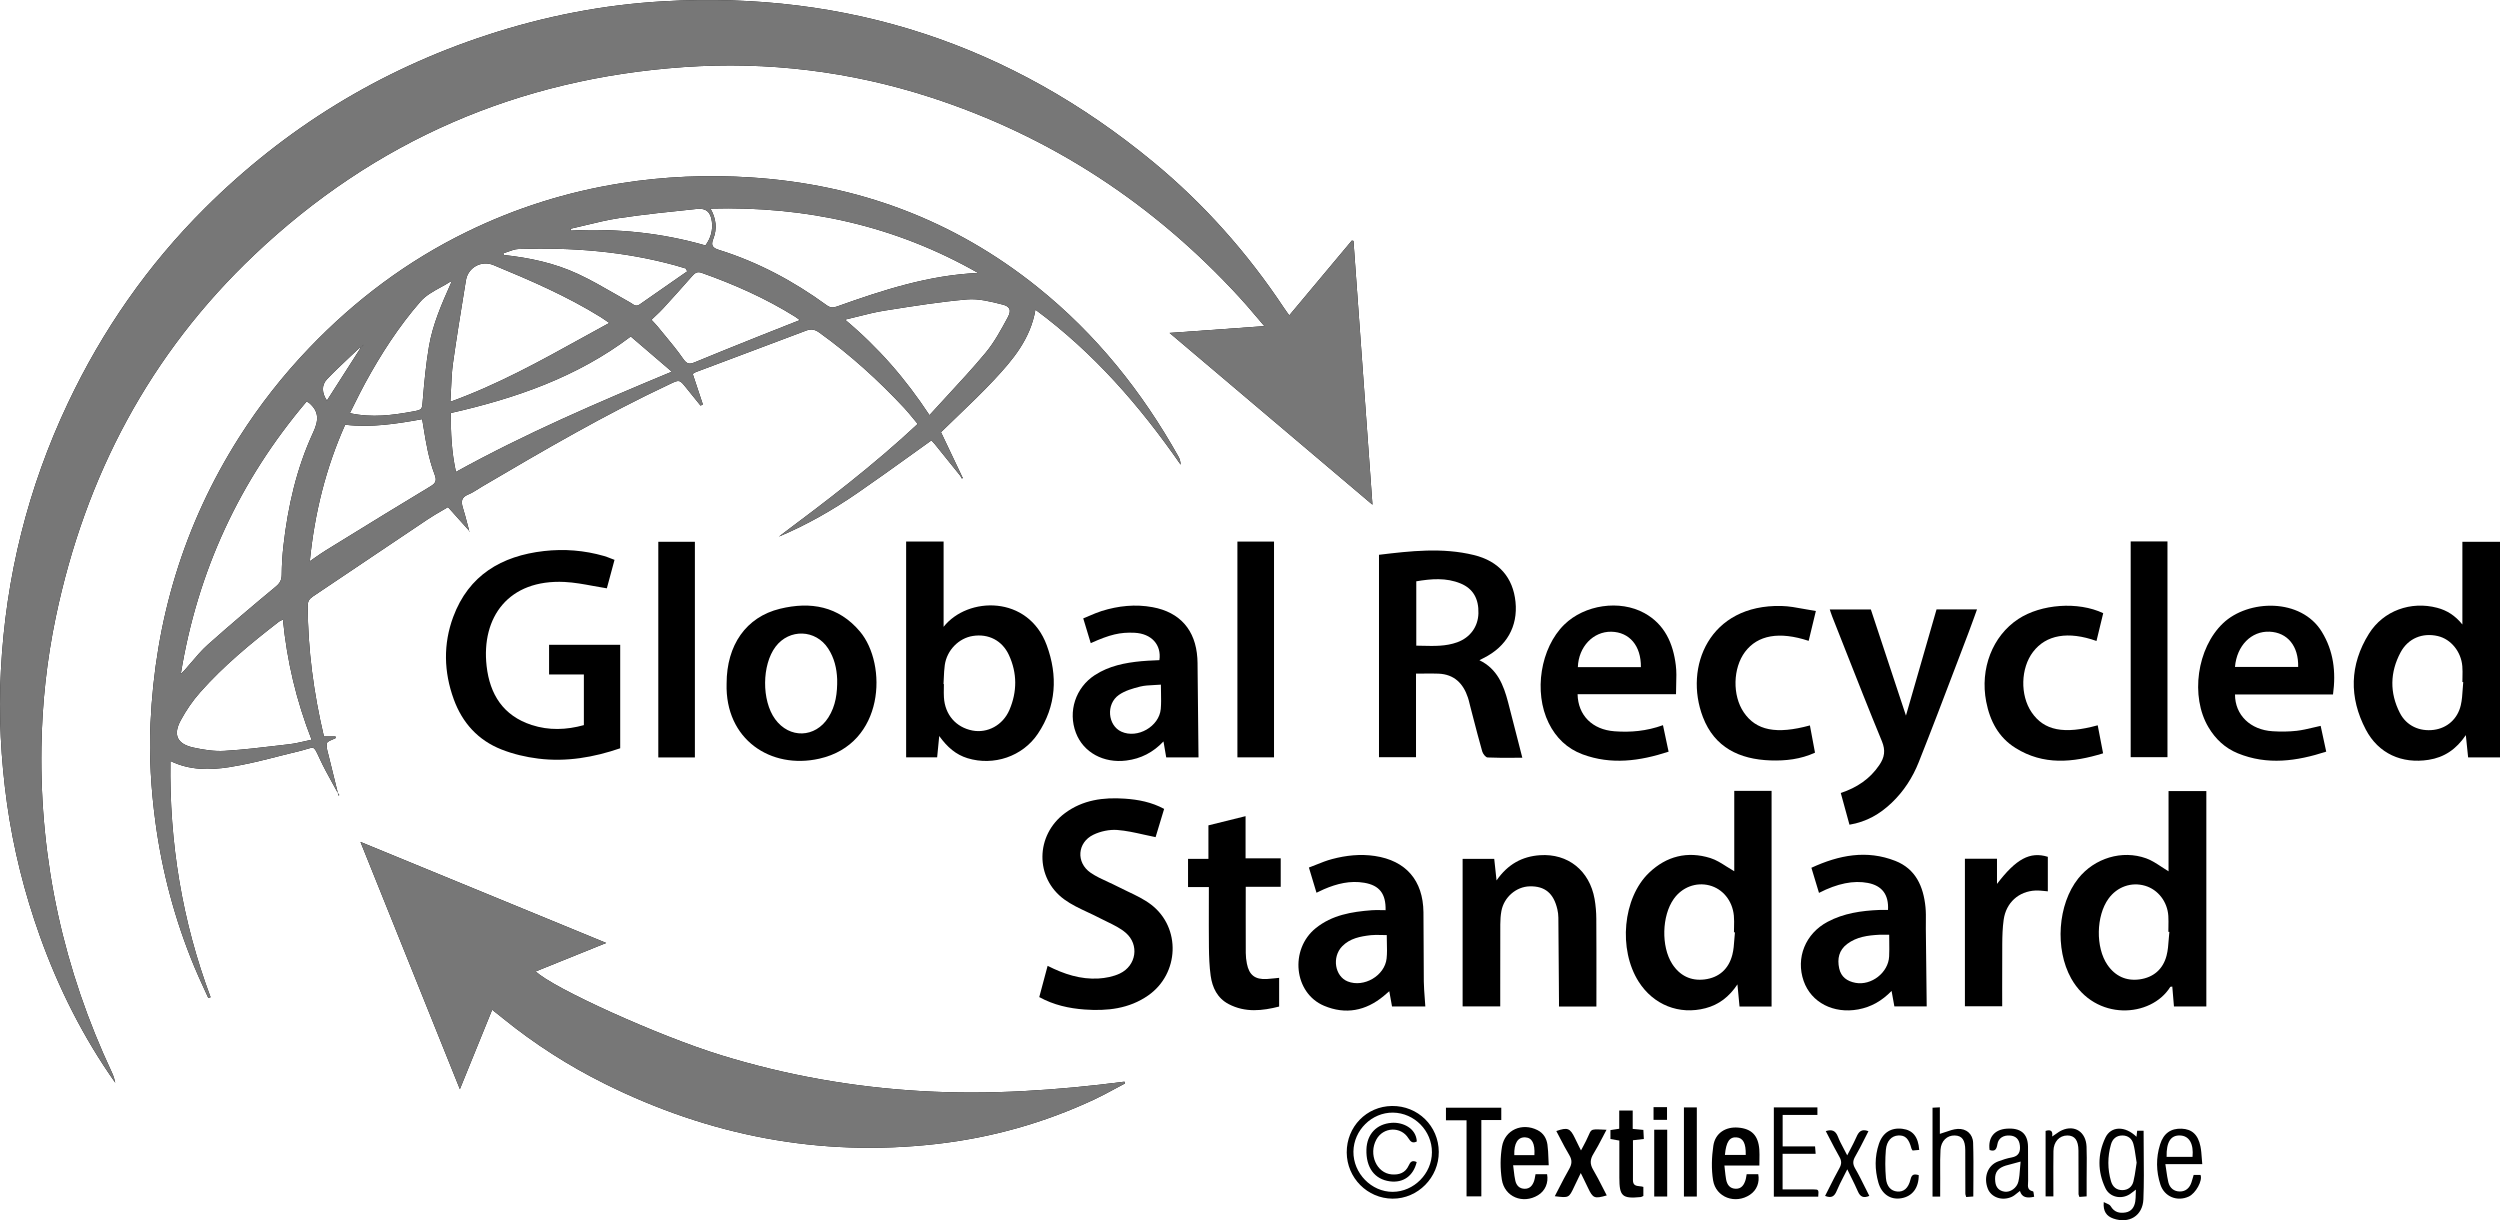
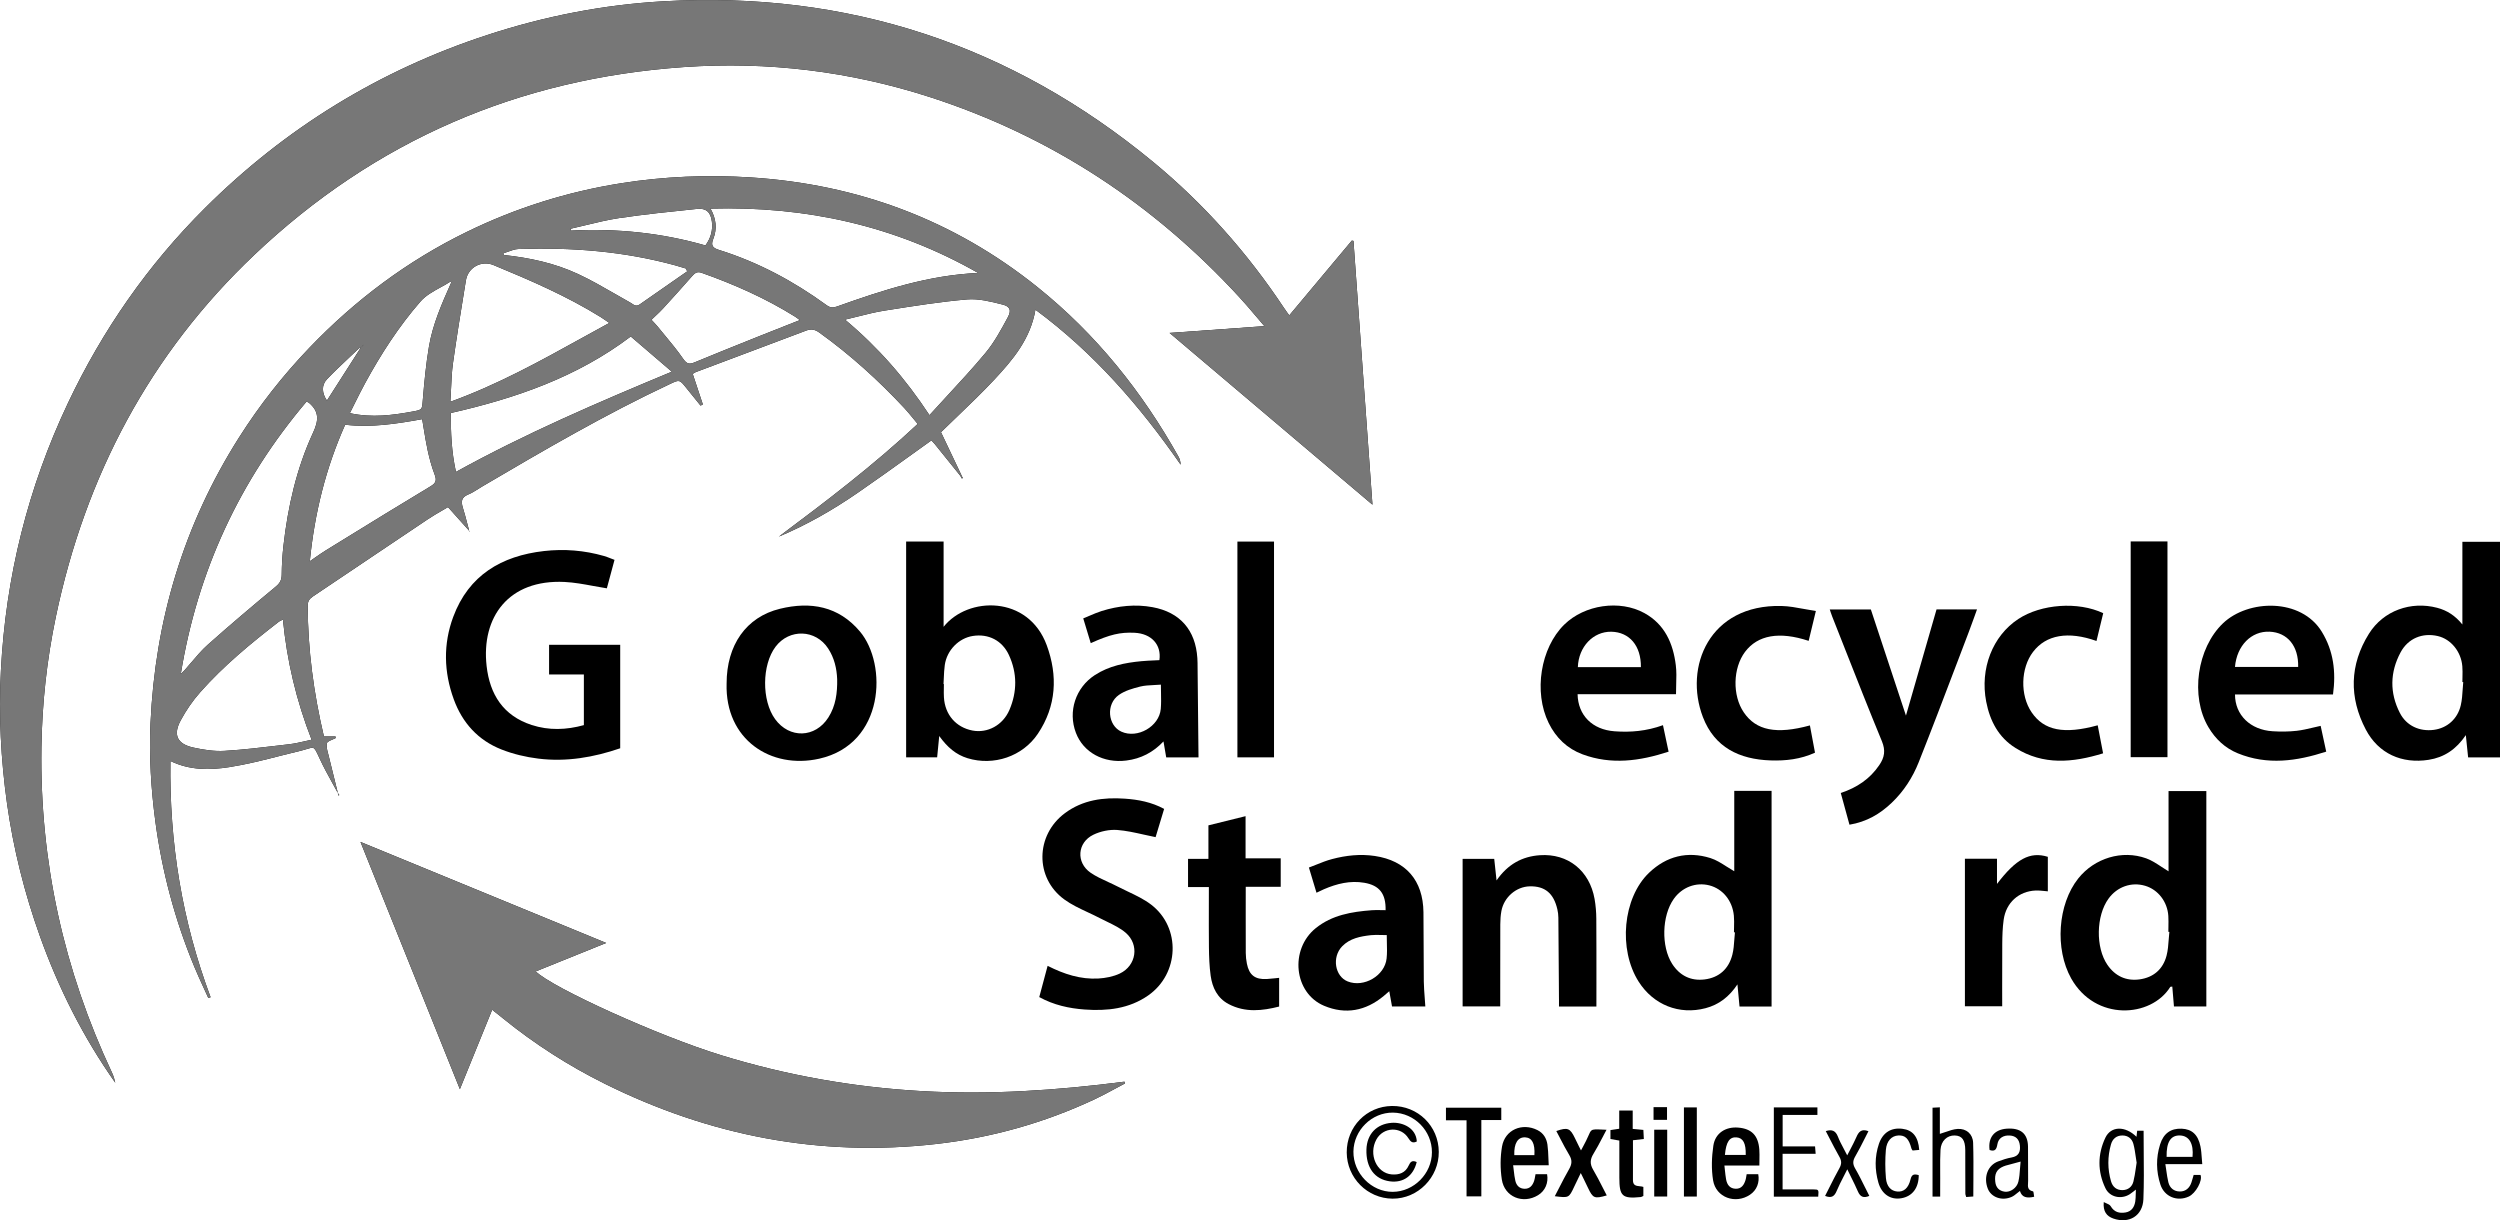
<svg xmlns="http://www.w3.org/2000/svg" width="84" height="41" viewBox="0 0 84 41" fill="none">
  <path d="M45.422 8.083L43.319 10.597C43.292 10.56 43.268 10.526 43.246 10.496C43.205 10.439 43.17 10.39 43.138 10.341C41.91 8.494 40.453 6.851 38.746 5.442C33.964 1.497 28.479 -0.307 22.297 0.043C20.273 0.157 18.298 0.545 16.371 1.176C12.755 2.36 9.592 4.3 6.891 6.987C4.97 8.898 3.444 11.092 2.282 13.546C0.936 16.391 0.192 19.387 0.03 22.527C-0.047 24.023 0.027 25.515 0.236 27.001C0.45 28.522 0.822 30.003 1.338 31.447C1.965 33.201 2.796 34.853 3.873 36.38C3.849 36.265 3.815 36.154 3.766 36.049C2.142 32.589 1.336 28.947 1.392 25.121C1.414 23.643 1.573 22.174 1.876 20.728C2.868 15.992 5.035 11.891 8.549 8.56C12.595 4.724 17.429 2.641 22.975 2.254C25.796 2.057 28.565 2.395 31.259 3.267C35.312 4.58 38.76 6.848 41.644 9.988C41.828 10.187 42.004 10.394 42.193 10.617C42.286 10.726 42.382 10.84 42.484 10.958L39.297 11.186C41.591 13.127 43.828 15.021 46.115 16.958L45.477 8.095C45.459 8.091 45.441 8.087 45.422 8.083Z" fill="black" />
  <path fill-rule="evenodd" clip-rule="evenodd" d="M11.161 26.297C11.226 26.413 11.291 26.53 11.353 26.648L11.271 26.317C11.195 26.013 11.118 25.709 11.046 25.405C11.039 25.377 11.031 25.348 11.024 25.319C10.992 25.201 10.96 25.08 10.984 24.974C10.996 24.922 11.081 24.887 11.166 24.851C11.206 24.835 11.245 24.818 11.277 24.8C11.279 24.799 11.279 24.793 11.277 24.78C11.277 24.772 11.275 24.761 11.274 24.746H10.884C10.539 23.285 10.345 21.833 10.339 20.356C10.339 20.204 10.395 20.12 10.514 20.04C11.154 19.612 11.792 19.183 12.43 18.753L12.431 18.753L12.435 18.749C13.083 18.314 13.731 17.878 14.379 17.444C14.537 17.338 14.702 17.243 14.857 17.153C14.925 17.114 14.991 17.076 15.053 17.039L15.765 17.835L15.766 17.839L15.767 17.838L15.765 17.835C15.744 17.757 15.723 17.679 15.703 17.601C15.656 17.42 15.608 17.24 15.553 17.062C15.49 16.86 15.496 16.712 15.726 16.618C15.845 16.57 15.955 16.5 16.066 16.43C16.113 16.4 16.162 16.369 16.21 16.341C18.273 15.128 20.338 13.922 22.506 12.905L22.516 12.9C22.831 12.752 22.832 12.752 23.055 13.029C23.172 13.173 23.287 13.316 23.403 13.46L23.539 13.629L23.577 13.609L23.616 13.589L23.275 12.562C23.281 12.559 23.287 12.556 23.293 12.552L23.31 12.541C23.335 12.525 23.362 12.508 23.39 12.498C23.835 12.33 24.281 12.163 24.726 11.996C25.515 11.7 26.305 11.403 27.094 11.105C27.257 11.044 27.386 11.071 27.529 11.174C28.57 11.921 29.513 12.777 30.387 13.713C30.488 13.822 30.582 13.937 30.682 14.059C30.731 14.119 30.782 14.181 30.835 14.244C29.36 15.625 27.772 16.834 26.17 18.03C27.109 17.635 27.984 17.134 28.816 16.56C29.394 16.162 29.965 15.752 30.539 15.34C30.79 15.159 31.043 14.978 31.296 14.797L31.319 14.822L31.331 14.835C31.357 14.863 31.383 14.89 31.407 14.919C31.65 15.221 31.893 15.523 32.136 15.825L32.279 16.002L32.275 16.004L32.319 16.079L32.352 16.059L32.307 15.982L32.31 15.979L31.617 14.522C31.8 14.343 31.985 14.166 32.169 13.989C32.59 13.585 33.01 13.182 33.407 12.757C34.029 12.091 34.622 11.393 34.791 10.406C36.751 11.854 38.303 13.642 39.671 15.614C39.663 15.52 39.646 15.431 39.603 15.355C38.373 13.158 36.829 11.228 34.86 9.648C32.039 7.384 28.809 6.191 25.227 5.961C23.771 5.868 22.312 5.927 20.862 6.158C19.049 6.446 17.32 6.992 15.674 7.797C13.681 8.771 11.932 10.082 10.395 11.686C9.507 12.612 8.721 13.614 8.034 14.696C6.174 17.629 5.21 20.843 5.056 24.308C5.007 25.411 5.074 26.511 5.22 27.604C5.444 29.284 5.878 30.912 6.527 32.478C6.628 32.723 6.739 32.964 6.849 33.204C6.899 33.313 6.949 33.421 6.998 33.53L7.076 33.507C6.121 30.957 5.687 28.323 5.726 25.57C6.384 25.889 7.056 25.876 7.701 25.776C8.286 25.685 8.863 25.538 9.439 25.39C9.672 25.331 9.905 25.271 10.139 25.216C10.223 25.195 10.289 25.175 10.342 25.158C10.427 25.131 10.478 25.115 10.52 25.129C10.584 25.149 10.626 25.24 10.733 25.471L10.744 25.496C10.87 25.769 11.016 26.033 11.161 26.297ZM23.919 7.446C23.954 7.734 23.884 7.999 23.703 8.247C22.224 7.822 20.716 7.669 19.183 7.748L19.181 7.74L19.174 7.685C19.342 7.648 19.51 7.607 19.677 7.566C20.05 7.476 20.423 7.385 20.801 7.328C21.652 7.202 22.508 7.113 23.364 7.025L23.424 7.019C23.729 6.987 23.88 7.133 23.919 7.446ZM23.051 9.024L23.088 9.12L22.672 9.408L22.671 9.409C22.278 9.682 21.886 9.954 21.494 10.229C21.385 10.305 21.31 10.255 21.232 10.202C21.212 10.189 21.192 10.175 21.172 10.164C21.003 10.07 20.835 9.973 20.667 9.876C20.256 9.64 19.845 9.403 19.416 9.204C18.631 8.839 17.787 8.66 16.926 8.568L16.921 8.552L16.91 8.512C16.963 8.496 17.017 8.476 17.071 8.456C17.186 8.414 17.302 8.371 17.418 8.367C19.197 8.307 20.957 8.441 22.681 8.914C22.764 8.937 22.846 8.962 22.928 8.987C22.969 9 23.01 9.012 23.051 9.024ZM26.813 10.709C26.831 10.723 26.852 10.738 26.875 10.756C26.732 10.812 26.591 10.868 26.451 10.923C26.122 11.053 25.801 11.179 25.481 11.307L25.33 11.368C24.665 11.634 24 11.901 23.339 12.175C23.167 12.247 23.079 12.235 22.958 12.061C22.765 11.782 22.548 11.519 22.331 11.257L22.329 11.256C22.25 11.16 22.171 11.065 22.094 10.969C22.055 10.922 22.013 10.877 21.966 10.827C21.942 10.802 21.916 10.774 21.888 10.745C21.932 10.703 21.975 10.662 22.017 10.623C22.108 10.538 22.195 10.457 22.275 10.369C22.602 10.013 22.925 9.653 23.244 9.29C23.336 9.186 23.412 9.109 23.573 9.166C24.67 9.554 25.729 10.024 26.719 10.642C26.749 10.661 26.777 10.682 26.813 10.709ZM21.194 11.306L22.574 12.489C20.078 13.527 17.664 14.562 15.32 15.856C15.172 15.184 15.145 14.542 15.148 13.877C17.317 13.384 19.379 12.678 21.194 11.306ZM10.595 18.729C10.536 18.771 10.475 18.814 10.41 18.858C10.571 17.235 10.95 15.72 11.597 14.271C12.476 14.374 13.325 14.24 14.185 14.084C14.204 14.194 14.222 14.303 14.239 14.412C14.28 14.659 14.319 14.901 14.371 15.139C14.43 15.411 14.504 15.683 14.603 15.943C14.676 16.135 14.653 16.229 14.464 16.342C13.448 16.952 12.44 17.574 11.431 18.195L10.943 18.496C10.828 18.567 10.716 18.645 10.595 18.729ZM31.801 13.327C31.612 13.531 31.421 13.738 31.23 13.949C30.42 12.719 29.515 11.679 28.393 10.74C28.547 10.704 28.695 10.667 28.837 10.631C29.14 10.555 29.423 10.484 29.711 10.438L29.859 10.415C30.733 10.276 31.609 10.138 32.49 10.061C32.88 10.027 33.293 10.133 33.682 10.232L33.688 10.233C33.941 10.298 33.989 10.427 33.861 10.663L33.857 10.672C33.634 11.085 33.406 11.507 33.108 11.864C32.693 12.362 32.252 12.838 31.801 13.327ZM9.444 20.849C9.462 20.84 9.483 20.829 9.506 20.817C9.642 22.21 9.955 23.536 10.47 24.855C10.388 24.872 10.308 24.89 10.229 24.909C10.061 24.947 9.898 24.985 9.733 25.004C9.633 25.016 9.534 25.028 9.434 25.04C8.806 25.115 8.178 25.191 7.548 25.229C7.202 25.25 6.842 25.194 6.501 25.119C5.951 24.999 5.806 24.692 6.074 24.199C6.255 23.866 6.474 23.544 6.725 23.261C7.512 22.372 8.426 21.619 9.362 20.895C9.384 20.877 9.41 20.865 9.444 20.849ZM19.58 11.342C18.145 12.136 16.72 12.925 15.132 13.5C15.142 13.345 15.149 13.197 15.156 13.055C15.169 12.755 15.182 12.478 15.22 12.205C15.335 11.383 15.469 10.564 15.602 9.745L15.655 9.42C15.726 8.984 16.176 8.739 16.58 8.906C17.817 9.417 19.045 9.948 20.187 10.656C20.243 10.691 20.297 10.728 20.361 10.773C20.395 10.796 20.432 10.822 20.473 10.851C20.174 11.013 19.877 11.178 19.58 11.342ZM6.112 22.608C6.1 22.62 6.088 22.631 6.075 22.643C6.638 19.188 8.053 16.144 10.301 13.491C10.32 13.501 10.334 13.508 10.345 13.514C10.363 13.522 10.373 13.527 10.381 13.534C10.728 13.827 10.711 14.126 10.52 14.537C9.964 15.738 9.673 17.02 9.524 18.334C9.487 18.657 9.468 18.985 9.465 19.311C9.463 19.487 9.407 19.592 9.27 19.706C8.497 20.349 7.728 20.997 6.978 21.666C6.781 21.842 6.608 22.045 6.435 22.249C6.354 22.345 6.272 22.441 6.189 22.534C6.165 22.56 6.139 22.584 6.112 22.608ZM23.872 7.009C27.084 6.92 30.082 7.584 32.867 9.172C31.21 9.243 29.659 9.75 28.119 10.3C27.98 10.349 27.893 10.341 27.77 10.252C26.663 9.447 25.47 8.808 24.162 8.399C23.948 8.332 23.875 8.254 23.967 8.023C24.099 7.689 24.066 7.348 23.872 7.009ZM14.802 9.655C14.916 9.593 15.03 9.53 15.136 9.461L15.192 9.451L15.164 9.489L15.153 9.512C14.847 10.202 14.539 10.895 14.413 11.644C14.314 12.229 14.257 12.823 14.208 13.415L14.205 13.446L14.202 13.485C14.181 13.756 14.18 13.77 13.88 13.825C13.196 13.95 12.508 14.046 11.755 13.882C11.811 13.771 11.865 13.662 11.918 13.555C12.034 13.323 12.146 13.098 12.266 12.877C12.797 11.901 13.4 10.967 14.128 10.131C14.304 9.929 14.553 9.792 14.802 9.655ZM12.197 11.605L12.19 11.608L12.136 11.666L12.117 11.676L12.061 11.704C11.954 11.806 11.846 11.908 11.738 12.009C11.482 12.25 11.226 12.49 10.985 12.744C10.795 12.943 10.817 13.215 10.985 13.459L12.09 11.732L12.136 11.666C12.155 11.648 12.174 11.63 12.194 11.612L12.199 11.604C12.201 11.603 12.203 11.602 12.205 11.601C12.207 11.6 12.208 11.598 12.21 11.597C12.212 11.595 12.212 11.591 12.212 11.587L12.212 11.585L12.212 11.583L12.199 11.604L12.197 11.605Z" fill="black" />
  <path d="M20.367 31.683L20.038 31.816C19.341 32.098 18.673 32.368 18 32.639C18.564 33.194 22.124 34.807 24.222 35.453C26.416 36.13 28.661 36.528 30.954 36.66C33.241 36.792 35.514 36.638 37.783 36.344L37.799 36.404C37.691 36.46 37.584 36.518 37.478 36.575C37.245 36.701 37.011 36.828 36.771 36.94C35.082 37.73 33.31 38.228 31.457 38.438C27.541 38.883 23.835 38.159 20.317 36.412C19.106 35.81 17.969 35.083 16.916 34.23C16.844 34.171 16.771 34.114 16.691 34.05L16.615 33.99L16.537 33.927L15.452 36.596L12.112 28.289L20.367 31.683Z" fill="black" />
-   <path fill-rule="evenodd" clip-rule="evenodd" d="M50.671 23.593C50.519 23.015 50.309 22.474 49.709 22.184L49.761 22.156C49.79 22.141 49.814 22.128 49.838 22.116L49.853 22.108C50.621 21.725 51.005 21.047 50.921 20.223C50.838 19.411 50.369 18.855 49.521 18.649C48.465 18.391 47.401 18.512 46.334 18.641V25.443H47.578V22.634C47.668 22.634 47.755 22.633 47.838 22.632C48.012 22.63 48.174 22.628 48.336 22.635C48.859 22.657 49.164 22.961 49.322 23.439C49.344 23.503 49.36 23.57 49.376 23.636C49.384 23.67 49.392 23.703 49.401 23.736C49.433 23.857 49.464 23.978 49.495 24.099C49.595 24.483 49.694 24.867 49.803 25.248C49.826 25.329 49.917 25.447 49.982 25.451C50.277 25.465 50.572 25.463 50.863 25.461C50.959 25.46 51.056 25.46 51.15 25.46C51.1 25.265 51.051 25.072 51.002 24.881C50.891 24.445 50.782 24.018 50.671 23.593ZM47.783 21.698C47.718 21.696 47.653 21.695 47.587 21.694V19.532C48.087 19.448 48.589 19.403 49.077 19.605C49.497 19.779 49.689 20.119 49.675 20.61C49.662 21.058 49.4 21.422 48.962 21.581C48.584 21.718 48.193 21.708 47.783 21.698Z" fill="black" />
  <path d="M19.618 24.364V22.661H18.449V21.665H20.839V25.142C19.95 25.447 19.03 25.607 18.084 25.489C17.665 25.437 17.241 25.337 16.849 25.182C16.066 24.873 15.535 24.291 15.246 23.495C14.911 22.575 14.89 21.639 15.228 20.728C15.749 19.325 16.852 18.678 18.277 18.515C18.957 18.438 19.632 18.491 20.293 18.681C20.369 18.703 20.444 18.732 20.525 18.764C20.564 18.779 20.605 18.795 20.648 18.811L20.39 19.768C20.235 19.743 20.082 19.715 19.932 19.688C19.608 19.628 19.292 19.57 18.973 19.554C17.086 19.46 16.167 20.737 16.35 22.377C16.457 23.335 16.911 24.049 17.863 24.359C18.443 24.548 19.029 24.527 19.618 24.364Z" fill="black" />
  <path fill-rule="evenodd" clip-rule="evenodd" d="M82.929 25.449H84V18.204H82.736V20.983C82.493 20.682 82.217 20.508 81.888 20.422C81.009 20.19 80.082 20.515 79.596 21.294C78.946 22.335 78.924 23.435 79.491 24.514C79.916 25.323 80.704 25.671 81.602 25.53C82.123 25.449 82.528 25.179 82.852 24.7L82.874 24.916C82.894 25.11 82.912 25.281 82.929 25.449ZM82.736 22.917L82.765 22.919C82.757 22.999 82.752 23.08 82.746 23.161C82.735 23.34 82.723 23.52 82.683 23.693C82.576 24.159 82.223 24.464 81.778 24.523C81.297 24.586 80.856 24.387 80.635 23.954C80.289 23.279 80.302 22.587 80.659 21.92C80.913 21.446 81.397 21.252 81.912 21.372C82.35 21.475 82.693 21.891 82.734 22.386C82.744 22.507 82.742 22.629 82.739 22.75C82.738 22.806 82.736 22.862 82.736 22.917Z" fill="black" />
  <path fill-rule="evenodd" clip-rule="evenodd" d="M31.705 21.061C32.516 20.036 34.55 19.991 35.171 21.682C35.546 22.703 35.496 23.724 34.873 24.653C34.357 25.423 33.382 25.742 32.51 25.476C32.121 25.357 31.831 25.109 31.558 24.73L31.488 25.446H30.446V18.196H31.705V21.061ZM31.702 22.984C31.706 22.984 31.71 22.985 31.715 22.985C31.715 23.032 31.714 23.079 31.713 23.126C31.711 23.228 31.71 23.332 31.716 23.433C31.751 24.014 32.12 24.439 32.675 24.546C33.177 24.642 33.694 24.371 33.916 23.855C34.178 23.244 34.181 22.618 33.9 22.01C33.673 21.519 33.213 21.287 32.689 21.368C32.216 21.441 31.817 21.844 31.745 22.343C31.724 22.488 31.718 22.635 31.712 22.782C31.709 22.849 31.706 22.917 31.702 22.984Z" fill="black" />
  <path fill-rule="evenodd" clip-rule="evenodd" d="M73.045 33.818H74.133V26.58H72.863V29.277C72.785 29.23 72.708 29.18 72.632 29.129C72.464 29.018 72.297 28.908 72.114 28.841C71.3 28.547 70.373 28.835 69.831 29.514C69.137 30.384 69.039 31.886 69.591 32.874C70.401 34.32 72.274 34.199 72.921 33.161C72.924 33.155 72.936 33.154 72.954 33.153C72.964 33.152 72.976 33.152 72.989 33.149L73.045 33.818ZM72.857 31.309C72.868 31.31 72.88 31.311 72.891 31.312C72.882 31.395 72.876 31.479 72.869 31.563C72.856 31.749 72.842 31.934 72.796 32.111C72.676 32.568 72.355 32.843 71.891 32.907C71.441 32.969 71.071 32.799 70.81 32.42C70.408 31.836 70.428 30.77 70.846 30.195C71.135 29.795 71.615 29.626 72.075 29.762C72.51 29.89 72.826 30.297 72.856 30.778C72.863 30.899 72.861 31.021 72.859 31.143C72.858 31.198 72.857 31.254 72.857 31.309Z" fill="black" />
  <path fill-rule="evenodd" clip-rule="evenodd" d="M59.525 33.819H58.448C58.426 33.581 58.404 33.353 58.378 33.075C58.1 33.493 57.753 33.758 57.308 33.875C56.42 34.109 55.556 33.764 55.06 32.986C54.368 31.9 54.525 30.169 55.409 29.324C55.995 28.764 56.699 28.59 57.47 28.831C57.661 28.891 57.836 29.003 58.016 29.118C58.099 29.171 58.184 29.224 58.271 29.274V26.574H59.525V33.819ZM58.276 31.326L58.261 31.325C58.261 31.267 58.262 31.208 58.264 31.149C58.267 31.021 58.27 30.893 58.258 30.766C58.21 30.261 57.882 29.864 57.436 29.749C56.984 29.633 56.516 29.811 56.238 30.204C55.837 30.77 55.811 31.8 56.184 32.385C56.439 32.783 56.813 32.966 57.274 32.909C57.764 32.848 58.088 32.553 58.208 32.073C58.25 31.908 58.262 31.735 58.274 31.562C58.28 31.483 58.285 31.405 58.294 31.327L58.276 31.326Z" fill="black" />
  <path d="M35.2 32.452C35.103 32.813 35.013 33.151 34.919 33.502C35.404 33.769 35.919 33.882 36.448 33.92C37.202 33.974 37.937 33.896 38.581 33.446C39.625 32.716 39.687 31.169 38.679 30.396C38.442 30.215 38.167 30.084 37.892 29.954C37.779 29.9 37.667 29.847 37.557 29.79C37.452 29.736 37.344 29.686 37.235 29.636C37.031 29.542 36.826 29.449 36.643 29.323C36.148 28.981 36.196 28.308 36.737 28.047C36.977 27.931 37.276 27.867 37.54 27.887C37.839 27.91 38.135 27.976 38.437 28.044C38.566 28.073 38.696 28.102 38.828 28.128L39.115 27.179C38.693 26.951 38.248 26.866 37.794 26.835C37.074 26.785 36.381 26.875 35.78 27.323C34.789 28.06 34.766 29.497 35.76 30.221C36 30.396 36.274 30.524 36.548 30.652C36.687 30.717 36.826 30.782 36.961 30.853C37.041 30.895 37.123 30.935 37.206 30.974C37.425 31.081 37.646 31.188 37.825 31.342C38.29 31.743 38.181 32.447 37.627 32.71C37.408 32.814 37.149 32.864 36.905 32.878C36.309 32.912 35.754 32.733 35.2 32.452Z" fill="black" />
  <path fill-rule="evenodd" clip-rule="evenodd" d="M24.414 22.967C24.414 21.677 25.067 20.732 26.209 20.454C27.233 20.205 28.174 20.363 28.895 21.22C29.82 22.32 29.732 24.998 27.527 25.492C25.899 25.858 24.359 24.847 24.414 22.967ZM28.129 22.824C28.115 22.453 28.03 22.103 27.827 21.791C27.408 21.145 26.523 21.116 26.059 21.729C25.597 22.341 25.589 23.536 26.043 24.162C26.525 24.825 27.393 24.799 27.833 24.107C28.083 23.715 28.137 23.276 28.129 22.824Z" fill="black" />
  <path d="M65.068 20.475L64.04 24.044L62.861 20.479H61.48L61.496 20.525L61.507 20.561C61.524 20.613 61.54 20.66 61.558 20.705C61.699 21.061 61.839 21.418 61.98 21.775L61.983 21.783C62.394 22.826 62.804 23.87 63.232 24.906C63.36 25.217 63.321 25.447 63.145 25.706C62.828 26.174 62.391 26.465 61.85 26.644L62.142 27.71C62.719 27.614 63.169 27.348 63.561 26.974C63.966 26.589 64.266 26.122 64.469 25.61C64.898 24.531 65.311 23.445 65.723 22.36L65.728 22.346L65.729 22.345C65.869 21.975 66.01 21.605 66.151 21.235C66.215 21.069 66.275 20.901 66.337 20.729L66.337 20.728C66.367 20.645 66.397 20.56 66.428 20.475H65.068Z" fill="black" />
  <path d="M53.639 33.82H52.382L52.382 33.731C52.382 33.688 52.382 33.644 52.382 33.6L52.381 33.525L52.378 33.076V33.061C52.373 32.319 52.368 31.576 52.361 30.834C52.36 30.741 52.349 30.647 52.328 30.557C52.204 30.014 51.909 29.769 51.399 29.781C50.945 29.791 50.532 30.146 50.447 30.611C50.42 30.757 50.411 30.908 50.41 31.057C50.408 31.748 50.408 32.438 50.408 33.136L50.408 33.815H49.144V28.858H50.206L50.284 29.583C50.66 29.038 51.145 28.776 51.741 28.735C52.683 28.67 53.409 29.253 53.578 30.205C53.616 30.425 53.635 30.65 53.636 30.873C53.641 31.584 53.64 32.294 53.64 33.017V33.022L53.64 33.029C53.639 33.291 53.639 33.554 53.639 33.82Z" fill="black" />
  <path fill-rule="evenodd" clip-rule="evenodd" d="M39.185 25.449H40.27L40.267 25.168C40.258 24.284 40.249 23.408 40.24 22.532C40.239 22.5 40.239 22.468 40.239 22.436C40.239 22.328 40.238 22.22 40.231 22.112C40.171 21.17 39.649 20.571 38.726 20.401C38.149 20.295 37.577 20.355 37.019 20.529C36.877 20.574 36.74 20.633 36.599 20.693C36.533 20.721 36.465 20.75 36.397 20.778L36.649 21.61C37.293 21.319 37.639 21.238 38.121 21.261C38.687 21.289 39.031 21.66 38.956 22.181C38.894 22.184 38.832 22.187 38.77 22.19C38.63 22.196 38.489 22.203 38.349 22.216C37.798 22.268 37.262 22.375 36.788 22.682C36.139 23.103 35.877 23.905 36.15 24.622C36.401 25.284 37.083 25.651 37.846 25.554C38.334 25.492 38.743 25.283 39.093 24.912L39.185 25.449ZM38.77 23.018C38.846 23.014 38.925 23.011 39.006 23.004C39.006 23.099 39.008 23.191 39.01 23.28C39.014 23.468 39.017 23.645 39.002 23.82C38.949 24.412 38.218 24.828 37.679 24.584C37.219 24.376 37.154 23.657 37.594 23.35C37.799 23.206 38.062 23.131 38.309 23.069C38.454 23.033 38.607 23.026 38.77 23.018Z" fill="black" />
-   <path fill-rule="evenodd" clip-rule="evenodd" d="M63.651 33.816C63.621 33.653 63.593 33.493 63.557 33.295C63.232 33.63 62.872 33.835 62.438 33.916C61.607 34.069 60.857 33.687 60.603 32.962C60.331 32.185 60.662 31.366 61.411 30.971C61.95 30.685 62.535 30.601 63.134 30.575C63.203 30.572 63.273 30.573 63.342 30.574C63.373 30.574 63.405 30.574 63.437 30.574C63.466 30.06 63.237 29.759 62.762 29.667C62.283 29.575 61.738 29.682 61.118 30.001L60.863 29.157C61.794 28.728 62.723 28.549 63.683 28.926C64.368 29.195 64.627 29.786 64.696 30.476C64.713 30.643 64.711 30.812 64.709 30.982C64.708 31.056 64.707 31.13 64.708 31.204C64.717 31.973 64.725 32.742 64.734 33.521L64.737 33.816H63.651ZM63.477 31.407C63.433 31.407 63.393 31.407 63.355 31.407C63.278 31.406 63.21 31.405 63.143 31.408C62.76 31.428 62.384 31.477 62.065 31.717C61.787 31.926 61.727 32.217 61.797 32.539C61.86 32.828 62.065 32.97 62.343 33.023C62.878 33.123 63.45 32.68 63.475 32.135C63.483 31.978 63.481 31.821 63.479 31.653V31.645C63.478 31.568 63.477 31.489 63.477 31.407Z" fill="black" />
  <path fill-rule="evenodd" clip-rule="evenodd" d="M46.772 33.818H47.891C47.886 33.727 47.879 33.637 47.872 33.548C47.857 33.355 47.843 33.166 47.84 32.977C47.835 32.573 47.834 32.169 47.834 31.766C47.833 31.394 47.832 31.023 47.828 30.651C47.816 29.581 47.238 28.917 46.196 28.761C45.709 28.688 45.23 28.74 44.761 28.864C44.58 28.911 44.405 28.981 44.226 29.053C44.145 29.085 44.063 29.118 43.979 29.149L44.234 29.996C44.267 29.98 44.297 29.966 44.325 29.953C44.384 29.924 44.434 29.9 44.485 29.878C44.918 29.692 45.364 29.58 45.839 29.661C46.347 29.747 46.568 30.026 46.556 30.582C46.509 30.582 46.461 30.581 46.413 30.58H46.41C46.303 30.578 46.195 30.575 46.088 30.584C45.415 30.635 44.757 30.744 44.209 31.186C43.325 31.9 43.473 33.366 44.488 33.794C45.208 34.097 45.887 33.968 46.492 33.466C46.531 33.434 46.569 33.4 46.612 33.363L46.68 33.305L46.772 33.818ZM46.407 31.416C46.466 31.418 46.529 31.419 46.595 31.419C46.595 31.504 46.597 31.588 46.599 31.672C46.604 31.853 46.609 32.031 46.59 32.206C46.527 32.786 45.826 33.191 45.284 32.977C44.851 32.806 44.746 32.16 45.095 31.798C45.358 31.526 45.707 31.463 46.058 31.422C46.169 31.41 46.282 31.413 46.405 31.416H46.407Z" fill="black" />
  <path fill-rule="evenodd" clip-rule="evenodd" d="M78.389 23.335H75.096C75.096 24.023 75.61 24.525 76.362 24.57C76.631 24.587 76.903 24.585 77.17 24.555C77.353 24.534 77.534 24.491 77.721 24.447C77.804 24.427 77.888 24.407 77.974 24.389L78.161 25.255C77.167 25.577 76.185 25.717 75.19 25.311C74.763 25.136 74.441 24.834 74.205 24.437C73.587 23.4 73.819 21.774 74.693 20.942C75.54 20.135 77.317 20.087 78.014 21.229C78.406 21.872 78.493 22.567 78.389 23.335ZM75.095 22.41H77.218C77.236 21.708 76.86 21.251 76.259 21.225C75.645 21.198 75.156 21.692 75.095 22.41Z" fill="black" />
  <path fill-rule="evenodd" clip-rule="evenodd" d="M53.177 25.347C54.138 25.702 55.091 25.575 56.065 25.256L56.038 25.132C55.983 24.872 55.931 24.625 55.876 24.366C55.322 24.566 54.788 24.612 54.246 24.571C53.504 24.516 53.021 24.037 53.007 23.325H56.314C56.314 23.215 56.317 23.108 56.32 23.003C56.327 22.778 56.334 22.562 56.307 22.351C56.217 21.617 55.935 20.977 55.254 20.601C54.422 20.142 53.241 20.319 52.56 20.986C51.76 21.769 51.524 23.252 52.035 24.292C52.28 24.791 52.66 25.156 53.177 25.347ZM54.139 21.226C54.749 21.237 55.143 21.698 55.134 22.415H53.016C53.04 21.729 53.532 21.216 54.139 21.226Z" fill="black" />
  <path d="M41.851 28.841H43.032V29.796H41.857L41.856 30.778C41.856 31.192 41.856 31.607 41.858 32.021C41.859 32.141 41.872 32.263 41.896 32.381C41.972 32.765 42.173 32.917 42.564 32.895C42.65 32.89 42.735 32.881 42.831 32.871L42.924 32.861L42.979 32.856V33.82C42.422 33.962 41.844 34.032 41.282 33.737C40.904 33.538 40.734 33.186 40.678 32.783C40.635 32.471 40.624 32.152 40.62 31.836C40.615 31.361 40.616 30.886 40.617 30.404C40.617 30.205 40.618 30.006 40.618 29.805H39.918V28.858H40.603V27.732L41.851 27.423V28.841Z" fill="black" />
  <path d="M61.013 20.53C60.88 20.51 60.752 20.486 60.627 20.463C60.363 20.414 60.111 20.367 59.859 20.361C57.432 20.301 56.573 22.41 57.218 24.095C57.61 25.118 58.45 25.514 59.486 25.55C59.995 25.568 60.499 25.512 60.984 25.29C60.924 24.972 60.869 24.674 60.813 24.374C59.685 24.683 59.003 24.545 58.59 23.934C58.204 23.366 58.224 22.449 58.633 21.903C59.058 21.337 59.786 21.207 60.771 21.533L61.013 20.53Z" fill="black" />
  <path d="M70.664 25.312C69.644 25.626 68.659 25.718 67.722 25.133C67.152 24.778 66.862 24.226 66.736 23.575C66.523 22.467 66.947 21.37 67.816 20.798C68.583 20.294 69.825 20.203 70.668 20.603L70.442 21.537C69.49 21.198 68.748 21.329 68.31 21.904C67.893 22.451 67.871 23.357 68.261 23.932C68.678 24.547 69.347 24.682 70.483 24.37L70.664 25.312Z" fill="black" />
  <path d="M72.827 18.192H71.591V25.441H72.827V18.192Z" fill="black" />
  <path d="M41.577 18.197H42.807V25.447H41.577V18.197Z" fill="black" />
-   <path d="M22.119 25.45H23.348V18.204H22.119V25.45Z" fill="black" />
  <path d="M66.021 28.853H67.099V29.7C67.738 28.862 68.206 28.602 68.807 28.789V29.949C68.763 29.946 68.719 29.941 68.675 29.936C68.582 29.927 68.491 29.917 68.401 29.921C67.829 29.945 67.403 30.329 67.323 30.905C67.286 31.172 67.278 31.444 67.276 31.714C67.272 32.209 67.272 32.704 67.273 33.206V33.208C67.273 33.407 67.274 33.607 67.274 33.81H66.021V28.853Z" fill="black" />
  <path fill-rule="evenodd" clip-rule="evenodd" d="M57.94 39.161H59.115C59.115 39.093 59.116 39.03 59.117 38.97C59.119 38.846 59.121 38.734 59.113 38.624C59.078 38.151 58.855 37.924 58.402 37.887C57.981 37.852 57.629 38.073 57.568 38.498C57.512 38.878 57.498 39.282 57.56 39.66C57.655 40.237 58.31 40.47 58.798 40.144C59.026 39.992 59.13 39.732 59.077 39.452H58.688C58.684 39.476 58.68 39.499 58.676 39.521C58.669 39.567 58.662 39.61 58.649 39.651C58.599 39.812 58.513 39.946 58.322 39.942C58.121 39.938 58.027 39.804 57.996 39.622C57.979 39.524 57.968 39.425 57.957 39.318C57.952 39.268 57.946 39.215 57.94 39.161ZM58.657 38.805H57.957C57.998 38.362 58.113 38.197 58.35 38.216C58.569 38.235 58.665 38.413 58.657 38.805Z" fill="black" />
  <path fill-rule="evenodd" clip-rule="evenodd" d="M50.863 39.33C50.877 39.454 50.89 39.566 50.916 39.676C50.953 39.833 51.054 39.941 51.23 39.943C51.407 39.944 51.496 39.828 51.547 39.677C51.562 39.63 51.571 39.581 51.58 39.528C51.584 39.504 51.589 39.478 51.594 39.452C51.727 39.452 51.854 39.452 51.982 39.452C52.035 39.741 51.919 40.013 51.678 40.159C51.17 40.468 50.55 40.218 50.461 39.63C50.406 39.269 50.406 38.884 50.468 38.524C50.564 37.96 51.146 37.713 51.658 37.971C51.86 38.072 51.963 38.248 51.994 38.458C52.015 38.608 52.021 38.76 52.027 38.923C52.03 38.997 52.032 39.073 52.037 39.152H50.841C50.846 39.188 50.85 39.223 50.854 39.257L50.863 39.33ZM51.556 38.812C51.579 38.419 51.476 38.227 51.248 38.215C50.999 38.203 50.867 38.413 50.88 38.812H51.556Z" fill="black" />
  <path d="M49.276 37.642V40.198H49.773V37.633H50.443V37.219H48.584V37.642H49.276Z" fill="black" />
  <path fill-rule="evenodd" clip-rule="evenodd" d="M70.686 40.39C70.711 40.404 70.74 40.416 70.768 40.428C70.83 40.454 70.892 40.481 70.919 40.528C71.039 40.732 71.213 40.773 71.418 40.739C71.62 40.705 71.715 40.557 71.745 40.369C71.757 40.291 71.759 40.212 71.761 40.119C71.762 40.073 71.763 40.025 71.766 39.971C71.747 39.986 71.73 39.999 71.713 40.011L71.68 40.038C71.634 40.074 71.598 40.102 71.56 40.126C71.276 40.307 70.89 40.231 70.743 39.925C70.474 39.367 70.477 38.782 70.741 38.226C70.929 37.831 71.406 37.824 71.786 38.196L71.809 37.993H72.025C72.025 38.226 72.027 38.457 72.029 38.688C72.034 39.226 72.039 39.761 72.018 40.294C71.995 40.853 71.535 41.127 71.008 40.943C70.788 40.866 70.657 40.71 70.686 40.39ZM71.762 38.873C71.741 38.725 71.72 38.578 71.682 38.436C71.635 38.262 71.506 38.153 71.314 38.152C71.109 38.151 70.979 38.27 70.928 38.454C70.812 38.864 70.811 39.28 70.93 39.691C70.985 39.881 71.118 39.992 71.319 39.988C71.506 39.984 71.639 39.875 71.683 39.698C71.719 39.556 71.74 39.409 71.762 39.261L71.762 39.26C71.771 39.195 71.781 39.131 71.791 39.066C71.781 39.002 71.771 38.937 71.762 38.873Z" fill="black" />
  <path d="M46.699 39.693C47.147 39.753 47.489 39.513 47.601 39.046C47.449 38.971 47.386 39.041 47.333 39.16C47.222 39.409 47.011 39.481 46.76 39.46C46.252 39.417 45.976 38.784 46.246 38.288C46.476 37.865 47.071 37.837 47.323 38.246C47.401 38.373 47.471 38.422 47.605 38.353C47.581 37.9 47.127 37.7 46.76 37.727C46.25 37.764 45.928 38.109 45.912 38.623C45.894 39.23 46.184 39.624 46.699 39.693Z" fill="black" />
  <path fill-rule="evenodd" clip-rule="evenodd" d="M46.771 37.161C45.915 37.171 45.246 37.858 45.25 38.723C45.255 39.577 45.943 40.27 46.791 40.275C47.64 40.28 48.348 39.563 48.343 38.703C48.338 37.834 47.641 37.151 46.771 37.161ZM46.805 37.384C47.525 37.394 48.116 37.996 48.113 38.717C48.111 39.433 47.507 40.042 46.797 40.046C46.08 40.05 45.467 39.422 45.475 38.694C45.484 37.974 46.093 37.375 46.805 37.384Z" fill="black" />
  <path d="M53.979 37.96C53.931 38.05 53.885 38.139 53.84 38.225C53.74 38.416 53.646 38.597 53.539 38.77C53.424 38.956 53.417 39.113 53.531 39.304C53.646 39.498 53.748 39.7 53.852 39.903C53.896 39.99 53.941 40.079 53.987 40.166C53.572 40.285 53.524 40.264 53.356 39.911C53.306 39.804 53.254 39.698 53.198 39.584C53.171 39.53 53.143 39.473 53.114 39.414L53.037 39.574C52.986 39.681 52.939 39.777 52.893 39.873L52.893 39.874C52.715 40.251 52.715 40.252 52.241 40.193C52.289 40.103 52.335 40.012 52.381 39.922C52.493 39.704 52.604 39.487 52.725 39.277C52.817 39.115 52.83 38.98 52.73 38.814C52.62 38.632 52.521 38.442 52.422 38.252L52.422 38.251C52.379 38.168 52.336 38.085 52.292 38.003C52.671 37.87 52.756 37.904 52.918 38.243C52.959 38.33 53.002 38.415 53.051 38.515L53.099 38.61L53.121 38.655C53.143 38.614 53.163 38.576 53.183 38.54C53.223 38.465 53.258 38.4 53.29 38.335C53.325 38.264 53.351 38.206 53.372 38.158C53.412 38.065 53.436 38.011 53.477 37.981C53.534 37.94 53.625 37.944 53.841 37.954C53.883 37.956 53.928 37.958 53.979 37.96Z" fill="black" />
  <path d="M61.065 37.208H59.601V40.207H61.092C61.112 39.971 61.112 39.966 60.921 39.964C60.681 39.961 60.441 39.962 60.199 39.963H60.198L60.195 39.963C60.095 39.963 59.995 39.963 59.895 39.963V38.768H61.006L60.986 38.52H59.897V37.462H61.065V37.208Z" fill="black" />
  <path fill-rule="evenodd" clip-rule="evenodd" d="M68.348 40.211C68.099 40.267 67.934 40.234 67.87 40.016C67.838 40.039 67.808 40.064 67.778 40.088C67.716 40.139 67.658 40.187 67.591 40.216C67.263 40.361 66.901 40.229 66.789 39.937C66.64 39.551 66.788 39.155 67.136 39.024C67.284 38.969 67.436 38.918 67.59 38.891C67.827 38.849 67.891 38.704 67.868 38.489C67.845 38.278 67.732 38.166 67.528 38.153C67.317 38.139 67.147 38.239 67.113 38.444C67.084 38.619 67.032 38.702 66.85 38.64C66.793 38.224 67.006 37.957 67.418 37.924C67.889 37.888 68.133 38.085 68.141 38.522C68.145 38.718 68.144 38.913 68.143 39.109C68.142 39.297 68.141 39.484 68.145 39.672L68.145 39.682L68.144 39.698C68.144 39.715 68.143 39.732 68.142 39.75C68.134 39.868 68.125 39.991 68.308 40.029C68.324 40.032 68.33 40.082 68.337 40.135C68.338 40.147 68.34 40.159 68.341 40.171C68.343 40.185 68.346 40.198 68.348 40.211ZM67.892 39.029C67.692 39.083 67.542 39.123 67.392 39.164C67.365 39.171 67.339 39.181 67.314 39.192C67.088 39.288 67.011 39.439 67.041 39.709C67.063 39.905 67.174 40.015 67.359 40.041C67.544 40.067 67.766 39.918 67.817 39.705C67.851 39.561 67.862 39.412 67.873 39.254C67.879 39.181 67.884 39.106 67.892 39.029Z" fill="black" />
  <path fill-rule="evenodd" clip-rule="evenodd" d="M72.788 39.329C72.778 39.261 72.768 39.19 72.756 39.114H73.996C73.989 39.046 73.985 38.98 73.98 38.915C73.97 38.777 73.961 38.645 73.935 38.518C73.853 38.121 73.647 37.938 73.304 37.924C72.942 37.91 72.696 38.078 72.579 38.453C72.438 38.901 72.445 39.358 72.59 39.803C72.724 40.212 73.156 40.383 73.543 40.204C73.775 40.097 74.016 39.668 73.937 39.477H73.707C73.698 39.507 73.69 39.536 73.682 39.564C73.665 39.622 73.65 39.677 73.632 39.73C73.569 39.917 73.439 40.036 73.242 40.034C73.046 40.033 72.905 39.918 72.857 39.726C72.827 39.601 72.808 39.472 72.788 39.329ZM73.254 38.152C73.557 38.165 73.711 38.428 73.669 38.871H72.798C72.787 38.37 72.938 38.138 73.254 38.152Z" fill="black" />
  <path d="M54.406 37.315H54.859V37.931L55.217 37.965L55.233 38.27L54.867 38.312L54.868 38.706C54.868 39.022 54.868 39.338 54.867 39.653C54.866 39.835 54.98 39.846 55.094 39.858C55.137 39.862 55.18 39.867 55.217 39.88V40.185C55.203 40.191 55.192 40.196 55.181 40.201C55.161 40.211 55.145 40.219 55.128 40.221C54.506 40.282 54.41 40.195 54.41 39.565V38.323L54.301 38.304L54.111 38.271V37.971L54.406 37.926V37.315Z" fill="black" />
  <path d="M64.933 40.205H65.19L65.19 39.991C65.19 39.847 65.19 39.715 65.191 39.583C65.191 39.492 65.191 39.4 65.19 39.308C65.189 39.082 65.188 38.856 65.201 38.632C65.219 38.334 65.424 38.144 65.68 38.152C65.926 38.159 66.032 38.307 66.033 38.65C66.034 38.887 66.034 39.124 66.034 39.361C66.034 39.609 66.035 39.858 66.036 40.106C66.036 40.13 66.043 40.153 66.052 40.179L66.059 40.201C66.061 40.207 66.062 40.213 66.064 40.22L66.303 40.202C66.303 40.023 66.305 39.844 66.306 39.667C66.308 39.24 66.311 38.819 66.297 38.399C66.288 38.105 66.07 37.913 65.775 37.932C65.64 37.941 65.508 37.987 65.371 38.035C65.308 38.057 65.244 38.079 65.179 38.098V37.206L64.933 37.219V40.205Z" fill="black" />
  <path d="M56.58 37.209H57.013V40.204H56.58V37.209Z" fill="black" />
-   <path d="M68.952 38.187C68.982 37.995 68.903 37.946 68.732 37.998V40.2H68.994C68.994 40.044 68.994 39.889 68.993 39.735C68.992 39.377 68.991 39.026 68.996 38.674C69 38.362 69.196 38.153 69.461 38.152C69.712 38.151 69.834 38.314 69.836 38.664C69.838 38.946 69.838 39.228 69.838 39.509C69.838 39.713 69.839 39.917 69.839 40.12C69.839 40.137 69.845 40.154 69.853 40.175C69.857 40.188 69.862 40.201 69.867 40.217C69.944 40.211 70.02 40.205 70.111 40.198V39.618C70.111 39.506 70.112 39.394 70.113 39.282C70.115 39.03 70.118 38.778 70.108 38.526C70.088 38.036 69.715 37.788 69.287 37.974C69.21 38.007 69.14 38.057 69.065 38.11C69.029 38.135 68.992 38.161 68.952 38.187Z" fill="black" />
  <path d="M62.066 38.82C62.104 38.746 62.14 38.677 62.175 38.611C62.25 38.467 62.317 38.338 62.375 38.206C62.45 38.031 62.543 37.916 62.78 38.008C62.738 38.09 62.696 38.173 62.654 38.256C62.553 38.456 62.452 38.657 62.339 38.851C62.254 38.996 62.244 39.106 62.332 39.258C62.454 39.468 62.562 39.686 62.671 39.907L62.672 39.908C62.717 39.999 62.762 40.09 62.809 40.182C62.613 40.266 62.504 40.213 62.426 40.034C62.356 39.871 62.277 39.713 62.191 39.539L62.19 39.537C62.151 39.458 62.111 39.376 62.069 39.289C62.027 39.373 61.986 39.453 61.946 39.53C61.86 39.698 61.78 39.853 61.713 40.014C61.639 40.191 61.544 40.271 61.323 40.183C61.35 40.131 61.377 40.078 61.403 40.025L61.461 39.91C61.574 39.686 61.685 39.464 61.806 39.247C61.883 39.109 61.88 39.001 61.802 38.866C61.687 38.665 61.581 38.459 61.474 38.252C61.432 38.17 61.389 38.087 61.346 38.005C61.557 37.937 61.677 37.994 61.754 38.191C61.806 38.326 61.874 38.455 61.952 38.601C61.988 38.669 62.026 38.742 62.066 38.82Z" fill="black" />
  <path d="M63.884 40.261C64.254 40.198 64.469 39.917 64.47 39.485C64.312 39.437 64.234 39.458 64.194 39.626C64.121 39.928 63.963 40.055 63.746 40.035C63.541 40.017 63.392 39.871 63.367 39.584C63.34 39.27 63.339 38.95 63.365 38.636C63.392 38.33 63.56 38.165 63.781 38.152C64.017 38.138 64.139 38.26 64.225 38.593C64.228 38.604 64.234 38.614 64.244 38.628L64.253 38.641C64.257 38.646 64.26 38.651 64.264 38.657L64.486 38.637C64.453 38.195 64.271 37.972 63.923 37.928C63.541 37.879 63.259 38.056 63.131 38.436C62.987 38.865 62.991 39.302 63.113 39.733C63.225 40.127 63.526 40.323 63.884 40.261Z" fill="black" />
  <path d="M55.582 37.958H56.018V40.203H55.582V37.958Z" fill="black" />
  <path d="M55.559 37.2V37.627H56.012V37.2H55.559Z" fill="black" />
  <path d="M11.401 26.713L11.352 26.647C11.354 26.659 11.356 26.67 11.358 26.681C11.359 26.686 11.36 26.691 11.361 26.695L11.367 26.73L11.401 26.713Z" fill="black" />
  <path d="M15.762 17.839L15.764 17.841C15.766 17.849 15.768 17.857 15.772 17.863C15.774 17.866 15.779 17.866 15.784 17.867C15.786 17.867 15.788 17.867 15.79 17.867L15.764 17.841L15.764 17.838L15.762 17.839Z" fill="black" />
  <path d="M45.422 8.083L43.319 10.597C43.292 10.56 43.268 10.526 43.246 10.496C43.205 10.439 43.17 10.39 43.138 10.341C41.91 8.494 40.453 6.851 38.746 5.442C33.964 1.497 28.479 -0.307 22.297 0.043C20.273 0.157 18.298 0.545 16.371 1.176C12.755 2.36 9.592 4.3 6.891 6.987C4.97 8.898 3.444 11.092 2.282 13.546C0.936 16.391 0.192 19.387 0.03 22.527C-0.047 24.023 0.027 25.515 0.236 27.001C0.45 28.522 0.822 30.003 1.338 31.447C1.965 33.201 2.796 34.853 3.873 36.38C3.849 36.265 3.815 36.154 3.766 36.049C2.142 32.589 1.336 28.947 1.392 25.121C1.414 23.643 1.573 22.174 1.876 20.728C2.868 15.992 5.035 11.891 8.549 8.56C12.595 4.724 17.429 2.641 22.975 2.254C25.796 2.057 28.565 2.395 31.259 3.267C35.312 4.58 38.76 6.848 41.644 9.988C41.828 10.187 42.004 10.394 42.193 10.617C42.286 10.726 42.382 10.84 42.484 10.958L39.297 11.186C41.591 13.127 43.828 15.021 46.115 16.958L45.477 8.095C45.459 8.091 45.441 8.087 45.422 8.083Z" fill="#777777" />
  <path fill-rule="evenodd" clip-rule="evenodd" d="M11.161 26.297C11.226 26.413 11.291 26.53 11.353 26.648L11.271 26.317C11.195 26.013 11.118 25.709 11.046 25.405C11.039 25.377 11.031 25.348 11.024 25.319C10.992 25.201 10.96 25.08 10.984 24.974C10.996 24.922 11.081 24.887 11.166 24.851C11.206 24.835 11.245 24.818 11.277 24.8C11.279 24.799 11.279 24.793 11.277 24.78C11.277 24.772 11.275 24.761 11.274 24.746H10.884C10.539 23.285 10.345 21.833 10.339 20.356C10.339 20.204 10.395 20.12 10.514 20.04C11.154 19.612 11.792 19.183 12.43 18.753L12.431 18.753L12.435 18.749C13.083 18.314 13.731 17.878 14.379 17.444C14.537 17.338 14.702 17.243 14.857 17.153C14.925 17.114 14.991 17.076 15.053 17.039L15.765 17.835L15.766 17.839L15.767 17.838L15.765 17.835C15.744 17.757 15.723 17.679 15.703 17.601C15.656 17.42 15.608 17.24 15.553 17.062C15.49 16.86 15.496 16.712 15.726 16.618C15.845 16.57 15.955 16.5 16.066 16.43C16.113 16.4 16.162 16.369 16.21 16.341C18.273 15.128 20.338 13.922 22.506 12.905L22.516 12.9C22.831 12.752 22.832 12.752 23.055 13.029C23.172 13.173 23.287 13.316 23.403 13.46L23.539 13.629L23.577 13.609L23.616 13.589L23.275 12.562C23.281 12.559 23.287 12.556 23.293 12.552L23.31 12.541C23.335 12.525 23.362 12.508 23.39 12.498C23.835 12.33 24.281 12.163 24.726 11.996C25.515 11.7 26.305 11.403 27.094 11.105C27.257 11.044 27.386 11.071 27.529 11.174C28.57 11.921 29.513 12.777 30.387 13.713C30.488 13.822 30.582 13.937 30.682 14.059C30.731 14.119 30.782 14.181 30.835 14.244C29.36 15.625 27.772 16.834 26.17 18.03C27.109 17.635 27.984 17.134 28.816 16.56C29.394 16.162 29.965 15.752 30.539 15.34C30.79 15.159 31.043 14.978 31.296 14.797L31.319 14.822L31.331 14.835C31.357 14.863 31.383 14.89 31.407 14.919C31.65 15.221 31.893 15.523 32.136 15.825L32.279 16.002L32.275 16.004L32.319 16.079L32.352 16.059L32.307 15.982L32.31 15.979L31.617 14.522C31.8 14.343 31.985 14.166 32.169 13.989C32.59 13.585 33.01 13.182 33.407 12.757C34.029 12.091 34.622 11.393 34.791 10.406C36.751 11.854 38.303 13.642 39.671 15.614C39.663 15.52 39.646 15.431 39.603 15.355C38.373 13.158 36.829 11.228 34.86 9.648C32.039 7.384 28.809 6.191 25.227 5.961C23.771 5.868 22.312 5.927 20.862 6.158C19.049 6.446 17.32 6.992 15.674 7.797C13.681 8.771 11.932 10.082 10.395 11.686C9.507 12.612 8.721 13.614 8.034 14.696C6.174 17.629 5.21 20.843 5.056 24.308C5.007 25.411 5.074 26.511 5.22 27.604C5.444 29.284 5.878 30.912 6.527 32.478C6.628 32.723 6.739 32.964 6.849 33.204C6.899 33.313 6.949 33.421 6.998 33.53L7.076 33.507C6.121 30.957 5.687 28.323 5.726 25.57C6.384 25.889 7.056 25.876 7.701 25.776C8.286 25.685 8.863 25.538 9.439 25.39C9.672 25.331 9.905 25.271 10.139 25.216C10.223 25.195 10.289 25.175 10.342 25.158C10.427 25.131 10.478 25.115 10.52 25.129C10.584 25.149 10.626 25.24 10.733 25.471L10.744 25.496C10.87 25.769 11.016 26.033 11.161 26.297ZM23.919 7.446C23.954 7.734 23.884 7.999 23.703 8.247C22.224 7.822 20.716 7.669 19.183 7.748L19.181 7.74L19.174 7.685C19.342 7.648 19.51 7.607 19.677 7.566C20.05 7.476 20.423 7.385 20.801 7.328C21.652 7.202 22.508 7.113 23.364 7.025L23.424 7.019C23.729 6.987 23.88 7.133 23.919 7.446ZM23.051 9.024L23.088 9.12L22.672 9.408L22.671 9.409C22.278 9.682 21.886 9.954 21.494 10.229C21.385 10.305 21.31 10.255 21.232 10.202C21.212 10.189 21.192 10.175 21.172 10.164C21.003 10.07 20.835 9.973 20.667 9.876C20.256 9.64 19.845 9.403 19.416 9.204C18.631 8.839 17.787 8.66 16.926 8.568L16.921 8.552L16.91 8.512C16.963 8.496 17.017 8.476 17.071 8.456C17.186 8.414 17.302 8.371 17.418 8.367C19.197 8.307 20.957 8.441 22.681 8.914C22.764 8.937 22.846 8.962 22.928 8.987C22.969 9 23.01 9.012 23.051 9.024ZM26.813 10.709C26.831 10.723 26.852 10.738 26.875 10.756C26.732 10.812 26.591 10.868 26.451 10.923C26.122 11.053 25.801 11.179 25.481 11.307L25.33 11.368C24.665 11.634 24 11.901 23.339 12.175C23.167 12.247 23.079 12.235 22.958 12.061C22.765 11.782 22.548 11.519 22.331 11.257L22.329 11.256C22.25 11.16 22.171 11.065 22.094 10.969C22.055 10.922 22.013 10.877 21.966 10.827C21.942 10.802 21.916 10.774 21.888 10.745C21.932 10.703 21.975 10.662 22.017 10.623C22.108 10.538 22.195 10.457 22.275 10.369C22.602 10.013 22.925 9.653 23.244 9.29C23.336 9.186 23.412 9.109 23.573 9.166C24.67 9.554 25.729 10.024 26.719 10.642C26.749 10.661 26.777 10.682 26.813 10.709ZM21.194 11.306L22.574 12.489C20.078 13.527 17.664 14.562 15.32 15.856C15.172 15.184 15.145 14.542 15.148 13.877C17.317 13.384 19.379 12.678 21.194 11.306ZM10.595 18.729C10.536 18.771 10.475 18.814 10.41 18.858C10.571 17.235 10.95 15.72 11.597 14.271C12.476 14.374 13.325 14.24 14.185 14.084C14.204 14.194 14.222 14.303 14.239 14.412C14.28 14.659 14.319 14.901 14.371 15.139C14.43 15.411 14.504 15.683 14.603 15.943C14.676 16.135 14.653 16.229 14.464 16.342C13.448 16.952 12.44 17.574 11.431 18.195L10.943 18.496C10.828 18.567 10.716 18.645 10.595 18.729ZM31.801 13.327C31.612 13.531 31.421 13.738 31.23 13.949C30.42 12.719 29.515 11.679 28.393 10.74C28.547 10.704 28.695 10.667 28.837 10.631C29.14 10.555 29.423 10.484 29.711 10.438L29.859 10.415C30.733 10.276 31.609 10.138 32.49 10.061C32.88 10.027 33.293 10.133 33.682 10.232L33.688 10.233C33.941 10.298 33.989 10.427 33.861 10.663L33.857 10.672C33.634 11.085 33.406 11.507 33.108 11.864C32.693 12.362 32.252 12.838 31.801 13.327ZM9.444 20.849C9.462 20.84 9.483 20.829 9.506 20.817C9.642 22.21 9.955 23.536 10.47 24.855C10.388 24.872 10.308 24.89 10.229 24.909C10.061 24.947 9.898 24.985 9.733 25.004C9.633 25.016 9.534 25.028 9.434 25.04C8.806 25.115 8.178 25.191 7.548 25.229C7.202 25.25 6.842 25.194 6.501 25.119C5.951 24.999 5.806 24.692 6.074 24.199C6.255 23.866 6.474 23.544 6.725 23.261C7.512 22.372 8.426 21.619 9.362 20.895C9.384 20.877 9.41 20.865 9.444 20.849ZM19.58 11.342C18.145 12.136 16.72 12.925 15.132 13.5C15.142 13.345 15.149 13.197 15.156 13.055C15.169 12.755 15.182 12.478 15.22 12.205C15.335 11.383 15.469 10.564 15.602 9.745L15.655 9.42C15.726 8.984 16.176 8.739 16.58 8.906C17.817 9.417 19.045 9.948 20.187 10.656C20.243 10.691 20.297 10.728 20.361 10.773C20.395 10.796 20.432 10.822 20.473 10.851C20.174 11.013 19.877 11.178 19.58 11.342ZM6.112 22.608C6.1 22.62 6.088 22.631 6.075 22.643C6.638 19.188 8.053 16.144 10.301 13.491C10.32 13.501 10.334 13.508 10.345 13.514C10.363 13.522 10.373 13.527 10.381 13.534C10.728 13.827 10.711 14.126 10.52 14.537C9.964 15.738 9.673 17.02 9.524 18.334C9.487 18.657 9.468 18.985 9.465 19.311C9.463 19.487 9.407 19.592 9.27 19.706C8.497 20.349 7.728 20.997 6.978 21.666C6.781 21.842 6.608 22.045 6.435 22.249C6.354 22.345 6.272 22.441 6.189 22.534C6.165 22.56 6.139 22.584 6.112 22.608ZM23.872 7.009C27.084 6.92 30.082 7.584 32.867 9.172C31.21 9.243 29.659 9.75 28.119 10.3C27.98 10.349 27.893 10.341 27.77 10.252C26.663 9.447 25.47 8.808 24.162 8.399C23.948 8.332 23.875 8.254 23.967 8.023C24.099 7.689 24.066 7.348 23.872 7.009ZM14.802 9.655C14.916 9.593 15.03 9.53 15.136 9.461L15.192 9.451L15.164 9.489L15.153 9.512C14.847 10.202 14.539 10.895 14.413 11.644C14.314 12.229 14.257 12.823 14.208 13.415L14.205 13.446L14.202 13.485C14.181 13.756 14.18 13.77 13.88 13.825C13.196 13.95 12.508 14.046 11.755 13.882C11.811 13.771 11.865 13.662 11.918 13.555C12.034 13.323 12.146 13.098 12.266 12.877C12.797 11.901 13.4 10.967 14.128 10.131C14.304 9.929 14.553 9.792 14.802 9.655ZM12.197 11.605L12.19 11.608L12.136 11.666L12.117 11.676L12.061 11.704C11.954 11.806 11.846 11.908 11.738 12.009C11.482 12.25 11.226 12.49 10.985 12.744C10.795 12.943 10.817 13.215 10.985 13.459L12.09 11.732L12.136 11.666C12.155 11.648 12.174 11.63 12.194 11.612L12.199 11.604C12.201 11.603 12.203 11.602 12.205 11.601C12.207 11.6 12.208 11.598 12.21 11.597C12.212 11.595 12.212 11.591 12.212 11.587L12.212 11.585L12.212 11.583L12.199 11.604L12.197 11.605Z" fill="#777777" />
  <path d="M20.367 31.683L20.038 31.816C19.341 32.098 18.673 32.368 18 32.639C18.564 33.194 22.124 34.807 24.222 35.453C26.416 36.13 28.661 36.528 30.954 36.66C33.241 36.792 35.514 36.638 37.783 36.344L37.799 36.404C37.691 36.46 37.584 36.518 37.478 36.575C37.245 36.701 37.011 36.828 36.771 36.94C35.082 37.73 33.31 38.228 31.457 38.438C27.541 38.883 23.835 38.159 20.317 36.412C19.106 35.81 17.969 35.083 16.916 34.23C16.844 34.171 16.771 34.114 16.691 34.05L16.615 33.99L16.537 33.927L15.452 36.596L12.112 28.289L20.367 31.683Z" fill="#777777" />
  <path d="M11.401 26.713L11.352 26.647C11.354 26.659 11.356 26.67 11.358 26.681C11.359 26.686 11.36 26.691 11.361 26.695L11.367 26.73L11.401 26.713Z" fill="#777777" />
  <path d="M15.762 17.839L15.764 17.841C15.766 17.849 15.768 17.857 15.772 17.863C15.774 17.866 15.779 17.866 15.784 17.867C15.786 17.867 15.79 17.867 15.79 17.867L15.764 17.841L15.764 17.838L15.762 17.839Z" fill="#777777" />
</svg>